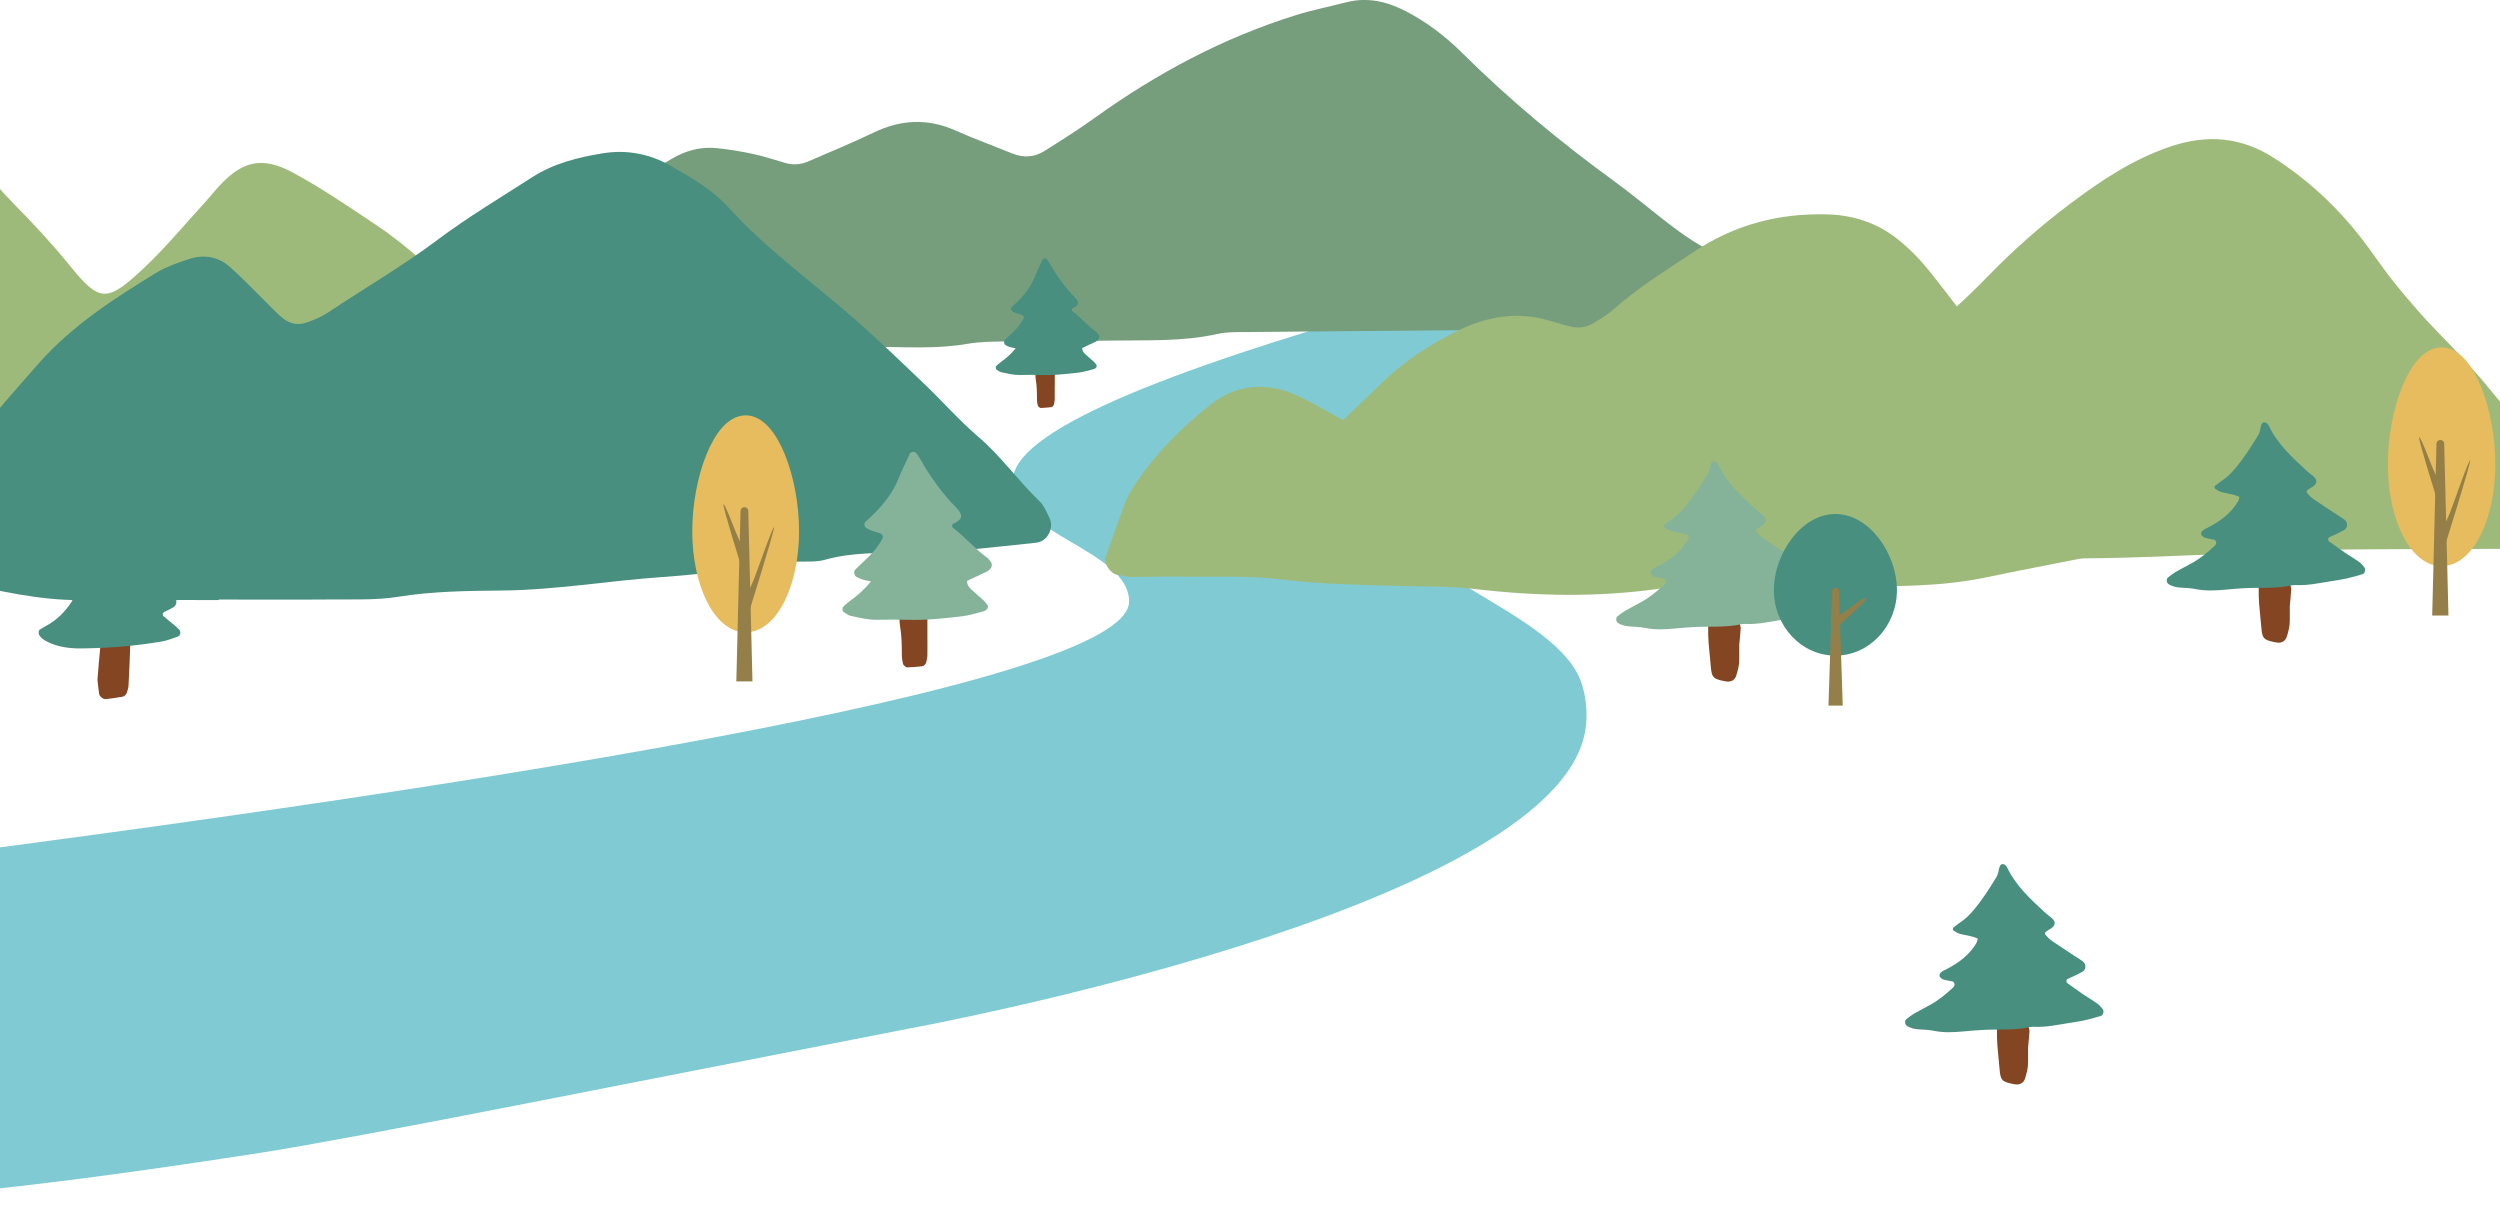
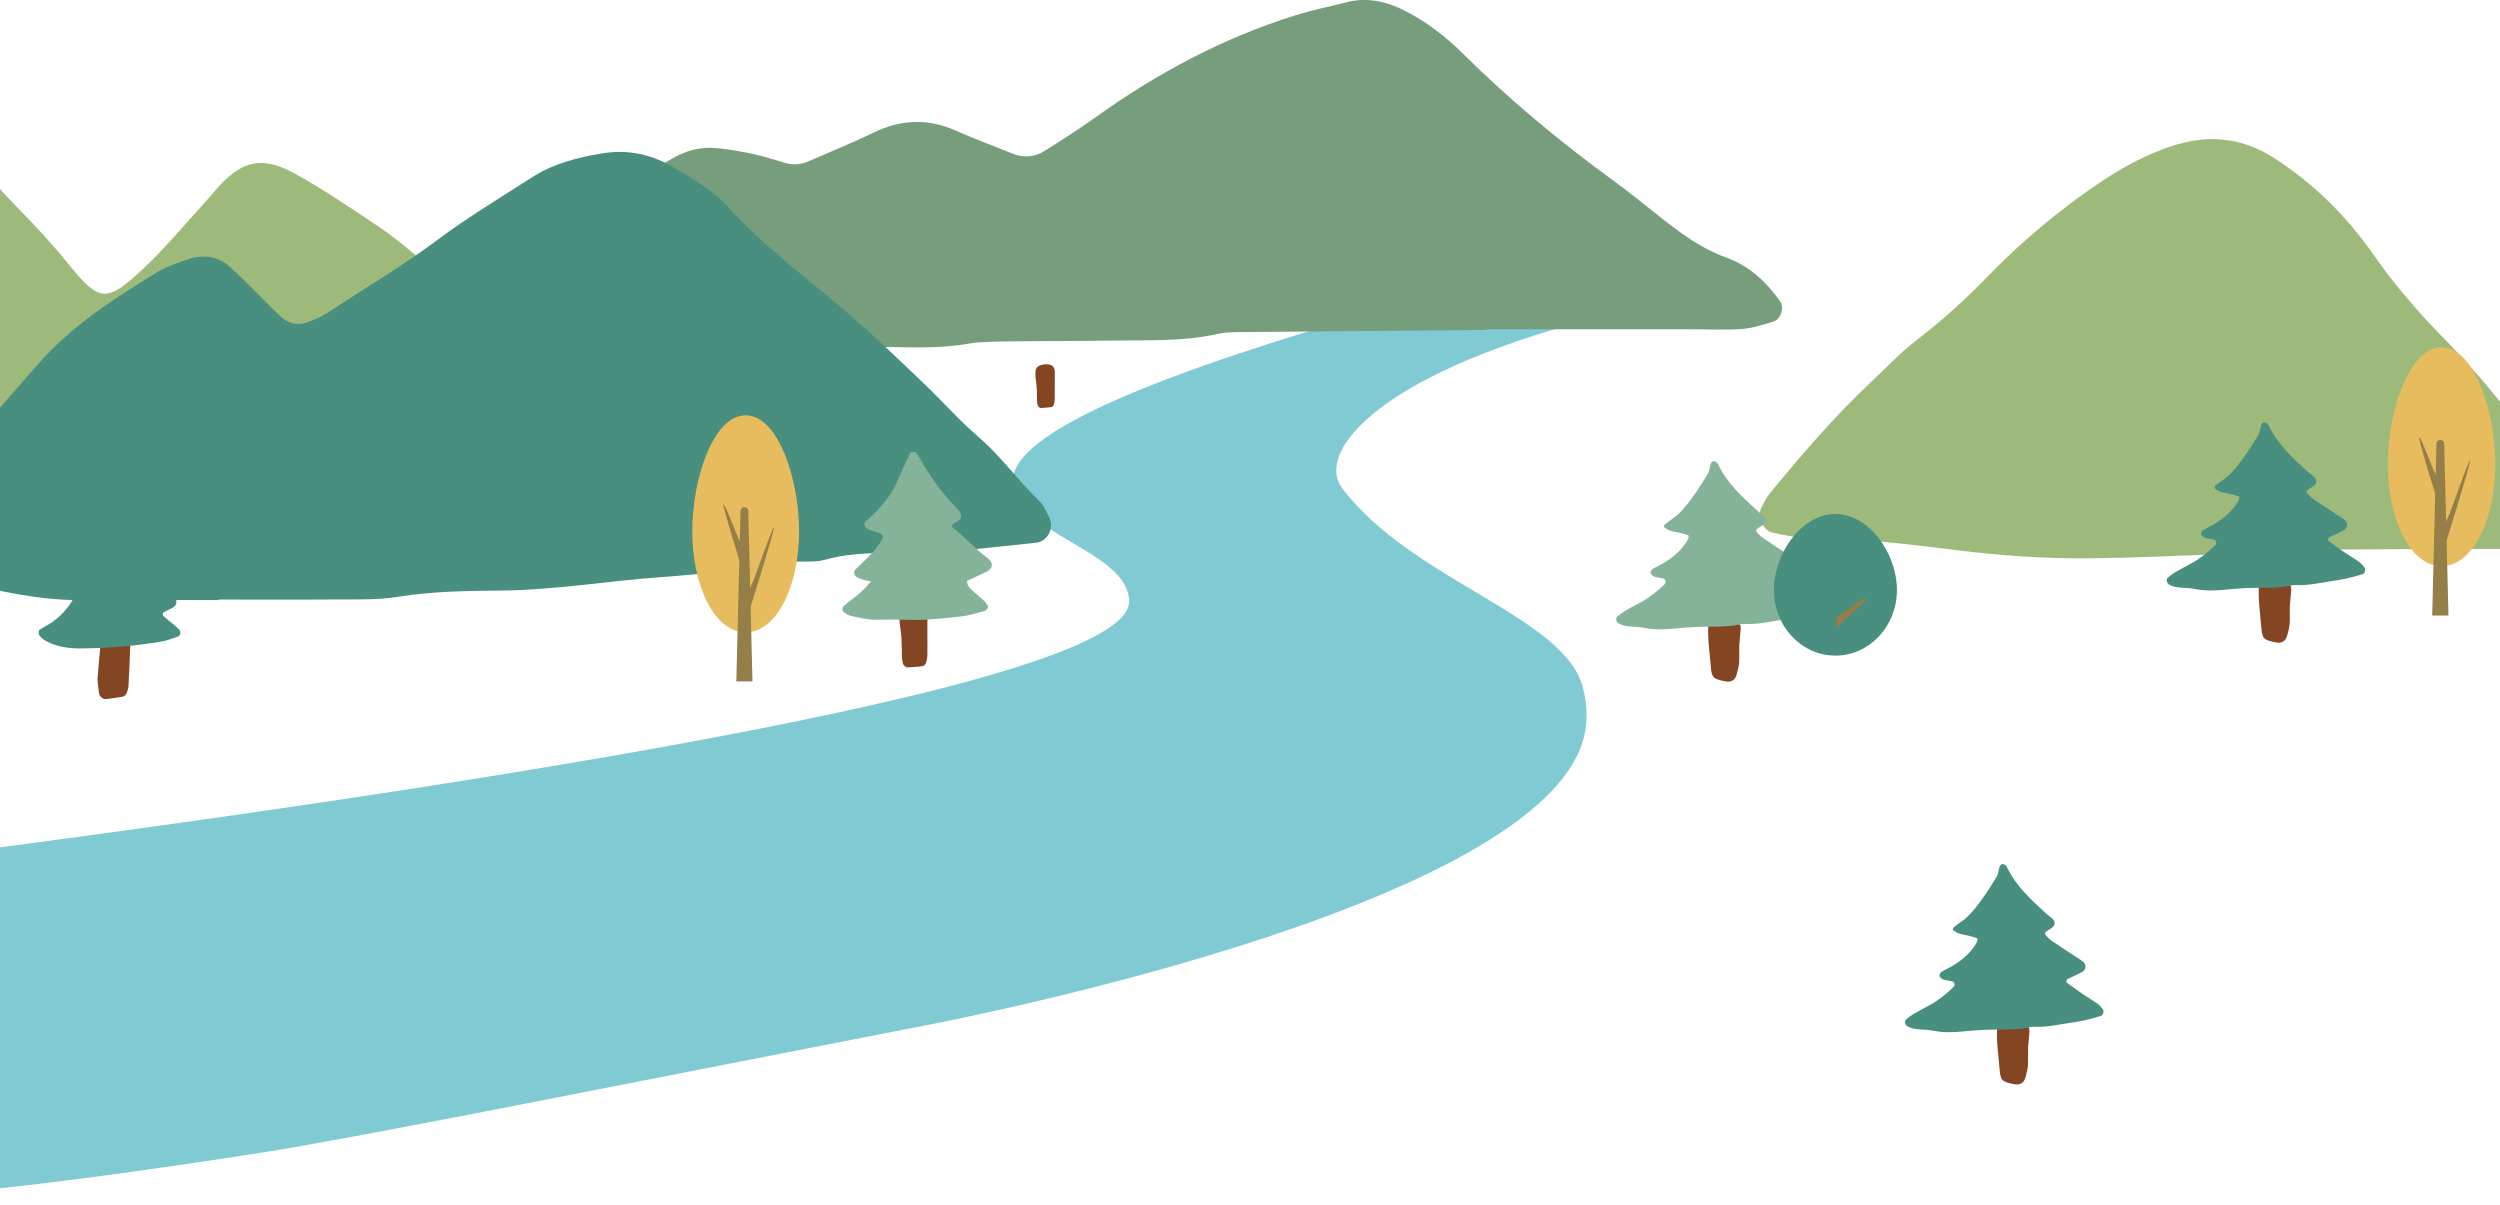
<svg xmlns="http://www.w3.org/2000/svg" id="_レイヤー_2" data-name="レイヤー_2" viewBox="0 0 375 180.68">
  <defs>
    <clipPath id="clippath">
      <path d="M375 180.68H0V0h375v180.68Z" style="fill:none" />
    </clipPath>
    <style>.cls-3{fill:#947f48}.cls-5{fill:#844622}.cls-6{fill:#84b39a}.cls-7{fill:#9eba7b}.cls-8{fill:#e6bc5e;stroke:#e6bc5e;stroke-miterlimit:10;stroke-width:2.12px}.cls-9{fill:#488f80}</style>
  </defs>
  <g style="clip-path:url(#clippath)" id="_レイヤー_1-2" data-name="レイヤー_1">
    <path d="M242.07 46.99c-10.56-.51-21.25-.97-32.05-1.36-35.29 10.04-58.43 19.14-58.08 26.61.38 8.04 17.42 10.33 17.42 18 0 25.21-400.72 63-415.03 64-2.66.19 52.94 19.62 140.69 24.05 63.7 3.22 79.28 4.66 144-5.36 14.59-2.26 55.62-10.54 97.57-18.69 0 0 95.93-17.52 101.14-44.3.68-3.47-.22-6.47-.22-6.47-2.31-10.91-25.6-16.23-36.18-30.23-4.17-5.51 5.77-17.75 40.73-26.24Z" style="fill:#80cbd3" />
    <path class="cls-7" d="M444.87 84.88c-9.61-1.77-19.55-.93-29.44-1.2-4.96-.13-9.88-.35-14.82-.88-5.15-.55-10.37-.49-15.56-.49-13.46 0-26.91.05-40.37.17-3.29.03-6.58.43-9.88.56-7.31.29-14.62.66-21.93.71-6.36.04-12.7-.4-19.05-1.19-7.71-.96-15.46-1.87-23.27-1.95-1.62-.02-3.26-.4-4.85-.77-1.2-.28-2.09-2.42-1.56-3.54.4-.84.84-1.7 1.42-2.41 4.8-5.83 9.72-11.55 15.24-16.73 2.24-2.1 4.36-4.36 6.78-6.22 3.76-2.88 7.25-6.05 10.54-9.44 3.79-3.91 7.86-7.51 12.19-10.78 4.7-3.55 9.58-6.83 15.28-8.75 5.52-1.86 10.63-1.42 15.55 1.75 5.02 3.23 9.32 7.22 12.98 11.9 1.75 2.23 3.28 4.63 5.06 6.82 2.08 2.56 4.23 5.08 6.54 7.43 2.81 2.86 5.54 5.78 8.07 8.91 4.58 5.65 5.62 5.76 11.21.51 3.26-3.06 6.12-6.54 9.15-9.84.95-1.04 1.81-2.18 2.81-3.16 2.8-2.73 5.61-3.91 10.31-1.38 4.35 2.34 8.46 5.15 12.57 7.9 4.93 3.29 9.21 7.35 13.21 11.71 1.44 1.56 2.98 3.03 4.42 4.59 2.1 2.28 4.48 4.15 7.29 5.53 2.21 1.08 3.61 2.96 4.62 5.18 1.16 2.56-.2 4.99-2.88 5.07-.47.01-.94 0-1.63 0ZM81.45 65.81c-9.61-1.77-19.55-.93-29.44-1.2-4.96-.13-9.88-.35-14.82-.88-5.15-.55-10.37-.49-15.56-.49-13.46-.01-26.91.05-40.37.17-3.29.03-6.58.43-9.88.56-7.31.29-14.62.66-21.93.71-6.36.04-12.7-.4-19.05-1.19-7.71-.96-15.46-1.87-23.27-1.95-1.62-.02-3.26-.4-4.85-.77-1.2-.28-2.09-2.42-1.56-3.54.4-.84.84-1.7 1.42-2.41 4.8-5.83 9.72-11.55 15.24-16.73 2.24-2.1 4.36-4.36 6.78-6.22 3.76-2.88 7.25-6.05 10.54-9.44 3.79-3.91 7.86-7.51 12.19-10.78 4.7-3.55 9.58-6.83 15.28-8.75 5.52-1.86 10.63-1.42 15.55 1.75 5.02 3.23 9.32 7.22 12.98 11.9 1.75 2.23 3.28 4.63 5.06 6.82 2.07 2.55 4.22 5.08 6.53 7.43 2.81 2.86 5.54 5.78 8.07 8.91 4.58 5.65 5.62 5.76 11.21.51 3.26-3.06 6.12-6.54 9.15-9.84.95-1.04 1.81-2.18 2.81-3.16 2.8-2.73 5.61-3.91 10.31-1.38 4.35 2.34 8.46 5.15 12.57 7.9 4.93 3.29 9.21 7.35 13.21 11.71 1.44 1.56 2.98 3.03 4.42 4.59 2.1 2.28 4.48 4.15 7.29 5.53 2.21 1.08 3.61 2.96 4.62 5.18 1.16 2.56-.2 4.99-2.88 5.07-.47.01-.94 0-1.63 0Z" />
    <path d="M223.04 49.49c-12.04.1-24.08.2-36.13.32-1.41.01-2.87-.03-4.23.27-5.36 1.21-10.81.91-16.23 1.01-5.19.09-10.39.05-15.59.13-1.89.03-3.8.02-5.65.34-4.7.83-9.41.48-14.13.46-5.9-.02-11.75-.74-17.63-.86-5.67-.12-11.34-.02-17 0-3.78.01-7.56.07-11.34.05-1.17 0-2.34-.22-3.5-.38-.76-.1-1.65-1.35-1.58-2.09.23-2.66 1.15-5.1 2.73-7.2 2.54-3.4 5.17-6.74 7.93-9.96 2.8-3.26 6.37-5.59 10.05-7.75 2.11-1.24 4.35-1.86 6.77-1.61 1.87.19 3.73.5 5.57.9 1.61.35 3.18.89 4.77 1.34 1.18.33 2.33.22 3.45-.27 3.24-1.42 6.53-2.75 9.72-4.29 4.09-1.98 8.12-2.18 12.29-.33 2.8 1.24 5.69 2.3 8.53 3.45 1.65.67 3.27.59 4.76-.33 2.6-1.63 5.19-3.27 7.68-5.06 9.27-6.65 19.22-11.97 30.14-15.37 2.47-.77 5.03-1.27 7.54-1.92 3.15-.81 6.07-.12 8.89 1.33 3.18 1.64 6 3.81 8.51 6.3 7.06 7 14.67 13.32 22.7 19.16 2.48 1.8 4.84 3.77 7.26 5.66 2.97 2.32 5.96 4.54 9.61 5.84 3.4 1.21 6.04 3.64 8.12 6.62.6.86.08 2.64-1 2.97-1.56.48-3.16 1.01-4.77 1.13-2.58.18-5.19.04-7.79.04h-30.46v.1Z" style="fill:#769e7d" />
    <path class="cls-9" d="M32.83 90.01c-6.84 0-13.68-.04-20.53.01-6.44.05-12.64-1.41-18.83-2.84-2.52-.58-4.9-1.7-6.98-3.32-.79-.62-1.22-2.39-.71-3.22.49-.8 1.05-1.56 1.57-2.34 1.44-2.15 2.87-4.32 4.33-6.46 1.19-1.74 2.32-3.55 3.67-5.17 3.48-4.16 7.01-8.28 10.61-12.33 4.92-5.53 11.09-9.5 17.32-13.33 1.58-.97 3.41-1.62 5.19-2.19 2.15-.68 4.27-.32 5.98 1.19 1.77 1.55 3.39 3.27 5.07 4.92 1.01.99 1.95 2.06 3.06 2.92.96.75 2.2.94 3.37.54 1.1-.38 2.22-.83 3.19-1.47 5.49-3.66 11.2-6.98 16.5-10.95 4.52-3.39 9.4-6.3 14.16-9.37 3.24-2.09 6.92-3.01 10.65-3.61 3.59-.58 7.04.09 10.23 1.92 3.08 1.77 6.19 3.55 8.58 6.19 5.73 6.34 12.69 11.26 19.05 16.86 3.54 3.11 6.94 6.38 10.35 9.64 2.73 2.61 5.23 5.47 8.09 7.92 3.42 2.93 6 6.61 9.22 9.71.65.63 1.01 1.57 1.43 2.41.78 1.55-.25 3.59-1.99 3.77-6.33.65-12.64 1.46-19.02 1.51-4.23.03-8.49-.12-12.66 1.05-1.33.37-2.81.23-4.22.28-3.06.12-6.09.38-9.12.98-3.69.73-7.46 1.07-11.22 1.34-7.99.56-15.91 1.94-23.95 2.01-5.18.05-10.36.11-15.52.94-3.23.52-6.59.37-9.89.4-5.66.05-11.32.01-16.99.01v.04Z" />
-     <path class="cls-7" d="M201.47 63.02c2.33-2.24 4.2-4.03 6.06-5.83 3.26-3.14 7.02-5.55 11.06-7.54 4.37-2.16 8.92-2.98 13.71-1.59 1.13.33 2.26.69 3.4.95 1.19.27 2.36.07 3.4-.58 1-.62 2.04-1.22 2.91-2 3.71-3.32 7.95-5.9 12.06-8.65 6.07-4.07 12.78-5.84 20.1-5.62 3.95.12 7.45 1.31 10.47 3.71 1.83 1.45 3.49 3.18 4.95 5.01 2.94 3.69 5.77 7.47 8.49 11.32 4.09 5.81 8.74 11.1 13.89 15.99 2.91 2.76 5.67 5.69 7.67 9.21.34.61.6 1.27.87 1.91.25.6-.37 2.19-1.02 2.46-1.08.44-2.17.96-3.3 1.19-6 1.24-12.02 2.33-18.01 3.6-6.99 1.48-14.05 1.41-21.13 1.38-7.55-.03-15.1.04-22.65.1-1.88.02-3.79.03-5.65.29-9.17 1.28-18.31 1.1-27.49.03-3.97-.46-8.01-.36-12.02-.48-5.65-.17-11.29-.25-16.94-.95-5.12-.64-10.36-.36-15.55-.44-2.36-.04-4.72.06-7.08.05-.69 0-1.39-.19-2.08-.32-1.08-.2-2.07-1.73-1.73-2.7.93-2.66 1.86-5.32 2.85-7.95.33-.88.78-1.72 1.29-2.51 3.11-4.8 7.09-8.83 11.54-12.34 4.07-3.21 8.67-3.47 13.34-1.25 2.11 1 4.12 2.22 6.58 3.55Z" />
+     <path class="cls-7" d="M201.47 63.02Z" />
    <path class="cls-5" d="M343.47 90.99v2.08c.01.85-.21 1.66-.46 2.46-.19.62-.77.95-1.43.86-.15-.02-.3-.05-.45-.08-1.61-.33-1.81-.58-1.94-2.29-.08-1.14-.24-2.27-.32-3.41-.06-.83-.08-1.67-.06-2.51 0-.61.56-1.15 1.17-1.21.92-.09 1.83-.05 2.71.24.66.22 1.03.7.99 1.36-.05.76-.13 1.52-.22 2.49Z" />
    <path class="cls-9" d="M335.93 74.54c-.88-.43-1.8-.49-2.69-.72-.35-.09-.68-.31-.99-.52-.07-.05-.09-.35-.02-.4.41-.34.84-.66 1.28-.96.64-.44 1.17-.97 1.67-1.56 1.36-1.58 2.46-3.32 3.54-5.09.25-.41.3-.86.4-1.31.09-.44.32-.66.55-.63.34.04.54.27.67.55 1.33 2.77 3.56 4.78 5.76 6.81.28.26.61.47.9.72.67.58.6 1.15-.18 1.63-.26.16-.53.31-.76.5-.07.06-.07.32 0 .39.31.34.62.69 1 .94 1.14.78 2.3 1.53 3.45 2.29.38.25.78.48 1.15.76.54.4.54 1.23-.03 1.56-.53.31-1.09.55-1.64.81-.2.1-.41.19-.62.29-.18.09-.21.47-.04.59.81.58 1.62 1.17 2.44 1.73.7.47 1.43.89 2.12 1.38.3.22.54.53.78.83.22.27.06.89-.27.99-.8.24-1.61.48-2.43.66-.82.18-1.66.3-2.49.43-1.66.26-3.32.63-5.02.55-.23-.01-.47-.01-.69.04-2.42.54-4.89.29-7.34.44-.92.05-1.83.14-2.75.22-1.45.13-2.9.2-4.35-.1-.75-.15-1.52-.17-2.29-.22-.62-.04-1.21-.18-1.75-.51-.31-.19-.38-.77-.1-1 .36-.28.72-.58 1.11-.81.8-.46 1.62-.88 2.42-1.32 1.29-.7 2.41-1.63 3.48-2.62.06-.05.09-.13.14-.18.19-.23.06-.69-.23-.75-.45-.1-.91-.15-1.35-.28-.2-.06-.39-.23-.53-.4-.07-.09-.07-.3-.02-.42.18-.37.55-.5.89-.67 1.87-.95 3.54-2.15 4.63-4.01.11-.18.12-.41.18-.64Z" />
    <path class="cls-5" d="M304.21 157.26v2.08c.01.85-.21 1.66-.46 2.46-.19.62-.77.95-1.43.86-.15-.02-.3-.05-.45-.08-1.61-.33-1.81-.58-1.94-2.29-.08-1.14-.24-2.27-.32-3.41-.06-.83-.08-1.67-.06-2.51 0-.61.56-1.15 1.17-1.21.92-.09 1.83-.05 2.71.24.66.22 1.03.7.99 1.36-.05.76-.13 1.52-.22 2.49Z" />
    <path class="cls-9" d="M296.68 140.8c-.88-.43-1.8-.49-2.69-.72-.35-.09-.68-.31-.99-.52-.07-.05-.09-.35-.02-.4.41-.34.84-.66 1.28-.96.64-.44 1.17-.97 1.67-1.56 1.36-1.58 2.46-3.32 3.54-5.09.25-.41.3-.86.4-1.31.09-.44.32-.66.55-.63.34.04.54.27.67.55 1.33 2.77 3.56 4.78 5.76 6.81.28.26.61.47.9.72.67.58.6 1.15-.18 1.63-.26.16-.53.31-.76.5-.07.06-.07.32 0 .39.31.34.62.69 1 .94 1.14.78 2.3 1.53 3.45 2.29.38.25.78.48 1.15.76.54.4.54 1.23-.03 1.56-.53.31-1.09.55-1.64.81-.2.1-.41.19-.62.29-.18.09-.21.47-.04.59.81.58 1.62 1.17 2.44 1.73.7.47 1.43.89 2.12 1.38.3.22.54.53.78.83.22.27.06.89-.27.99-.8.24-1.61.48-2.43.66-.82.18-1.66.3-2.49.43-1.66.26-3.32.63-5.02.55-.23-.01-.47-.01-.69.04-2.42.54-4.89.29-7.34.44-.92.05-1.83.14-2.75.22-1.45.13-2.9.2-4.35-.1-.75-.15-1.52-.17-2.29-.22-.62-.04-1.21-.18-1.75-.51-.31-.19-.38-.77-.1-1 .36-.28.72-.58 1.11-.81.8-.46 1.62-.88 2.42-1.32 1.29-.7 2.41-1.63 3.48-2.62.06-.05.09-.13.14-.18.19-.23.06-.69-.23-.75-.45-.1-.91-.15-1.35-.28-.2-.06-.39-.23-.53-.4-.07-.09-.07-.3-.02-.42.18-.37.55-.5.89-.67 1.87-.95 3.54-2.15 4.63-4.01.11-.18.12-.41.18-.64Z" />
    <path class="cls-5" d="M260.89 96.83v2.08c.01.85-.21 1.66-.46 2.46-.19.62-.77.95-1.43.86-.15-.02-.3-.05-.45-.08-1.61-.33-1.81-.58-1.94-2.29-.08-1.14-.24-2.27-.32-3.41-.06-.83-.08-1.67-.06-2.51 0-.61.56-1.15 1.17-1.21.92-.09 1.83-.05 2.71.24.66.22 1.03.7.99 1.36-.05.76-.13 1.52-.22 2.49Z" />
    <path class="cls-6" d="M253.35 80.37c-.88-.43-1.8-.49-2.69-.72-.35-.09-.68-.31-.99-.52-.07-.05-.09-.35-.02-.4.41-.34.84-.66 1.28-.96.64-.44 1.17-.97 1.67-1.56 1.36-1.58 2.46-3.32 3.54-5.09.25-.41.3-.86.4-1.31.09-.44.32-.66.55-.63.34.04.54.27.67.55 1.33 2.77 3.56 4.78 5.76 6.81.28.26.61.47.9.72.67.58.6 1.15-.18 1.63-.26.16-.53.31-.76.5-.07.06-.07.32 0 .39.31.34.62.69 1 .94 1.14.78 2.3 1.53 3.45 2.29.38.25.78.48 1.15.76.54.4.54 1.23-.03 1.56-.53.31-1.09.55-1.64.81-.2.1-.41.19-.62.29-.18.09-.21.47-.04.59.81.58 1.62 1.17 2.44 1.73.7.47 1.43.89 2.12 1.38.3.22.54.53.78.83.22.27.06.89-.27.99-.8.24-1.61.48-2.43.66-.82.18-1.66.3-2.49.43-1.66.26-3.32.63-5.02.55-.23-.01-.47-.01-.69.04-2.42.54-4.89.29-7.34.44-.92.05-1.83.14-2.75.22-1.45.13-2.9.2-4.35-.1-.75-.15-1.52-.17-2.29-.22-.62-.04-1.21-.18-1.75-.51-.31-.19-.38-.77-.1-1 .36-.28.72-.58 1.11-.81.8-.46 1.62-.88 2.42-1.32 1.29-.7 2.41-1.63 3.48-2.62.06-.05.09-.13.14-.18.19-.23.06-.69-.23-.75-.45-.1-.91-.15-1.35-.28-.2-.06-.39-.23-.53-.4-.07-.09-.07-.3-.02-.42.18-.37.55-.5.89-.67 1.87-.95 3.54-2.15 4.63-4.01.11-.18.12-.41.18-.64Z" />
    <path class="cls-8" d="M373.24 69.64c0 7.85-3.13 14.22-7 14.22s-7-6.36-7-14.22 3.13-16.47 7-16.47 7 8.61 7 16.47Z" />
    <path class="cls-3" d="M367.27 92.33h-2.44l.64-25.75a.58.58 0 0 1 1.16 0l.64 25.75Z" />
    <path class="cls-3" d="m365.83 80.38.89 1.57s3.83-12.22 3.8-12.86c-.03-.64-2.59 6.73-3.04 7.86-.45 1.13-1.65 3.44-1.65 3.44Zm.61-7.01-.89 1.57s-2.71-8.66-2.68-9.29c.03-.63 1.47 3.16 1.92 4.29.45 1.13 1.65 3.44 1.65 3.44Z" />
    <path class="cls-5" d="M139.11 95.43c0 .91.02 1.83 0 2.74 0 .38-.07.76-.16 1.12-.07.31-.3.6-.59.64-.75.11-1.51.14-2.26.18-.23.01-.62-.34-.66-.57-.07-.37-.16-.75-.16-1.12 0-1.53-.02-3.05-.28-4.56-.09-.52-.06-1.06-.06-1.6.01-.68.4-1.17 1.01-1.38.59-.2 1.18-.27 1.8-.19.87.11 1.36.64 1.36 1.53.01 1.07 0 2.13 0 3.2Z" />
    <path class="cls-6" d="M130.65 87.22c-.65-.15-1.02-.2-1.37-.32-.29-.09-.56-.24-.83-.39-.31-.17-.44-.76-.21-1.01.21-.22.43-.44.65-.65.55-.53 1.12-1.05 1.66-1.6.69-.72 1.3-1.51 1.79-2.39.2-.37.06-.73-.39-.88-.44-.15-.88-.27-1.31-.43-.21-.08-.41-.2-.62-.3-.36-.19-.48-.71-.21-.97.27-.27.56-.53.84-.78.91-.83 1.71-1.75 2.45-2.74.65-.87 1.18-1.77 1.59-2.78.54-1.35 1.2-2.65 1.81-3.97.1-.23.65-.31.82-.13.11.11.23.21.32.33.13.19.24.39.36.59 1.53 2.68 3.29 5.18 5.47 7.38.11.11.2.23.3.35.62.78.52 1.31-.37 1.83-.13.08-.28.13-.41.21-.2.12-.24.45-.07.58 1.84 1.39 3.32 3.18 5.19 4.54.24.17.4.46.58.7.14.2.09.69-.08.86-.16.16-.31.35-.51.45-.75.38-1.52.72-2.29 1.08-.26.12-.53.25-.75.36 0 .6.3.97.63 1.28.61.58 1.27 1.11 1.89 1.68.22.2.39.46.57.7.11.14.01.53-.14.62-.13.08-.24.21-.38.25-1.11.28-2.22.65-3.35.78-2.74.32-5.48.62-8.26.52-1.46-.05-2.92-.04-4.37 0-1.4.03-2.74-.31-4.09-.6-.35-.08-.67-.35-.99-.55-.24-.15-.27-.64-.07-.83.34-.31.68-.62 1.05-.89 1.06-.77 2.05-1.6 3.11-2.89Z" />
    <path class="cls-5" d="M158.21 57.95c0 .63.01 1.27 0 1.9 0 .26-.05.52-.11.78-.05.21-.21.41-.41.44-.52.07-1.05.1-1.57.13-.16 0-.43-.24-.46-.39-.05-.26-.11-.52-.11-.78 0-1.06-.02-2.11-.19-3.16-.06-.36-.04-.74-.04-1.11 0-.47.28-.81.7-.96.41-.14.82-.19 1.25-.13.6.07.94.45.95 1.06v2.22Z" />
-     <path class="cls-9" d="M152.35 52.25c-.45-.1-.71-.14-.95-.22-.2-.06-.39-.17-.57-.27-.22-.12-.3-.53-.15-.7.14-.16.3-.3.45-.45.38-.37.78-.73 1.15-1.11.48-.5.9-1.05 1.24-1.66.14-.26.04-.51-.27-.61-.3-.1-.61-.19-.91-.29-.15-.05-.29-.14-.43-.21-.25-.13-.33-.49-.15-.67.19-.19.39-.36.58-.54.63-.58 1.19-1.22 1.7-1.9.45-.6.82-1.23 1.1-1.93.37-.94.83-1.84 1.25-2.76.07-.16.45-.21.57-.09.07.08.16.14.22.23.09.13.17.27.25.41 1.06 1.86 2.28 3.59 3.79 5.12l.21.24c.43.54.36.91-.26 1.27-.09.05-.19.09-.28.15-.14.08-.17.31-.05.4 1.28.96 2.31 2.21 3.6 3.15.16.12.28.32.4.49.1.14.06.48-.05.6-.11.11-.22.25-.35.31-.52.26-1.06.5-1.59.75-.18.09-.36.18-.52.25 0 .42.21.67.44.89.42.4.88.77 1.31 1.16.15.14.27.32.4.49.07.1 0 .37-.1.43-.09.06-.17.15-.26.17-.77.19-1.54.45-2.33.54-1.9.22-3.8.43-5.73.36-1.01-.04-2.02-.02-3.04 0-.97.02-1.9-.22-2.84-.42-.24-.05-.46-.24-.68-.38-.16-.11-.19-.44-.05-.57.23-.21.47-.43.73-.61.74-.53 1.42-1.11 2.16-2Z" />
    <path class="cls-5" d="M14.62 101.98c.08-.95.13-1.71.2-2.48.08-.91.17-1.83.25-2.74.04-.47.21-.88.44-1.29.46-.8 1.36-.99 1.98-.83.58.15 1.15.43 1.66.74.22.13.42.51.41.77-.06 2.22-.17 4.44-.28 6.66-.02.37-.13.75-.26 1.11-.1.29-.33.54-.65.59-.83.14-1.66.27-2.49.36-.4.04-.95-.38-1.01-.8-.12-.75-.18-1.51-.25-2.09Z" />
    <path class="cls-9" d="M10.95 89.64c-.07-.11-.1-.2-.16-.24-2-1.13-2.11-1.08-.29-2.81.91-.87 1.53-1.92 2.06-3.03.32-.67.26-.91-.4-1.33-.19-.13-.38-.26-.55-.41-.36-.32-.42-.92-.11-1.24.37-.39.77-.75 1.15-1.13.94-.92 1.75-1.92 2.32-3.13.49-1.04 1.09-2.02 1.65-3.03.15-.28.52-.5.75-.45.32.07.55.27.69.55.52 1.03 1.06 2.05 1.53 3.1a11.06 11.06 0 0 0 2.68 3.7c.62.57 1.18 1.2 1.75 1.82.17.18.15.69-.04.87-.33.31-.68.61-1.05.87-.37.27-.78.48-1.14.75-.09.07-.15.32-.1.41.26.47.49.99.86 1.34 1.01.94 1.88 2.03 3.05 2.8.19.13.36.29.53.44.48.45.43 1.27-.12 1.6-.46.27-.95.49-1.42.74-.2.1-.23.45-.05.6.52.45 1.06.88 1.59 1.32.23.2.46.41.68.62.38.36.31.96-.17 1.13-.8.27-1.59.59-2.42.73-4.02.68-8.07 1-12.15 1.03-1.63.01-3.22-.2-4.72-.88-.56-.26-1.09-.56-1.45-1.09-.14-.21-.13-.73.07-.85.39-.24.79-.47 1.19-.7 1.5-.86 2.66-2.07 3.6-3.5.12-.17.12-.42.17-.6Z" />
    <path class="cls-8" d="M118.8 79.69c0 7.79-3.11 14.1-6.95 14.1s-6.95-6.31-6.95-14.1 3.11-16.33 6.95-16.33 6.95 8.55 6.95 16.33Z" />
    <path class="cls-3" d="M112.87 102.21h-2.42l.63-25.55a.58.58 0 0 1 1.16 0l.63 25.55Z" />
    <path class="cls-3" d="m111.45 90.34.88 1.55s3.8-12.13 3.77-12.76c-.03-.63-2.57 6.67-3.02 7.79-.45 1.12-1.63 3.41-1.63 3.41Zm.61-6.95-.88 1.55s-2.69-8.59-2.66-9.22c.03-.63 1.46 3.14 1.91 4.25.45 1.12 1.63 3.41 1.63 3.41Z" />
    <path class="cls-9" d="M284.54 88.5c0 5.44-4.13 9.84-9.23 9.84s-9.23-4.41-9.23-9.84 4.13-11.4 9.23-11.4 9.23 5.97 9.23 11.4Z" />
-     <path class="cls-3" d="M276.43 105.84h-2.16l.56-17.28c0-.22.23-.39.51-.39s.51.18.51.39l.56 17.28Z" />
    <path class="cls-3" d="M275.48 92.56v1.59s4.19-3.77 4.44-4.27c.25-.5-.84.08-1.68.75s-2.76 1.93-2.76 1.93Z" />
  </g>
</svg>